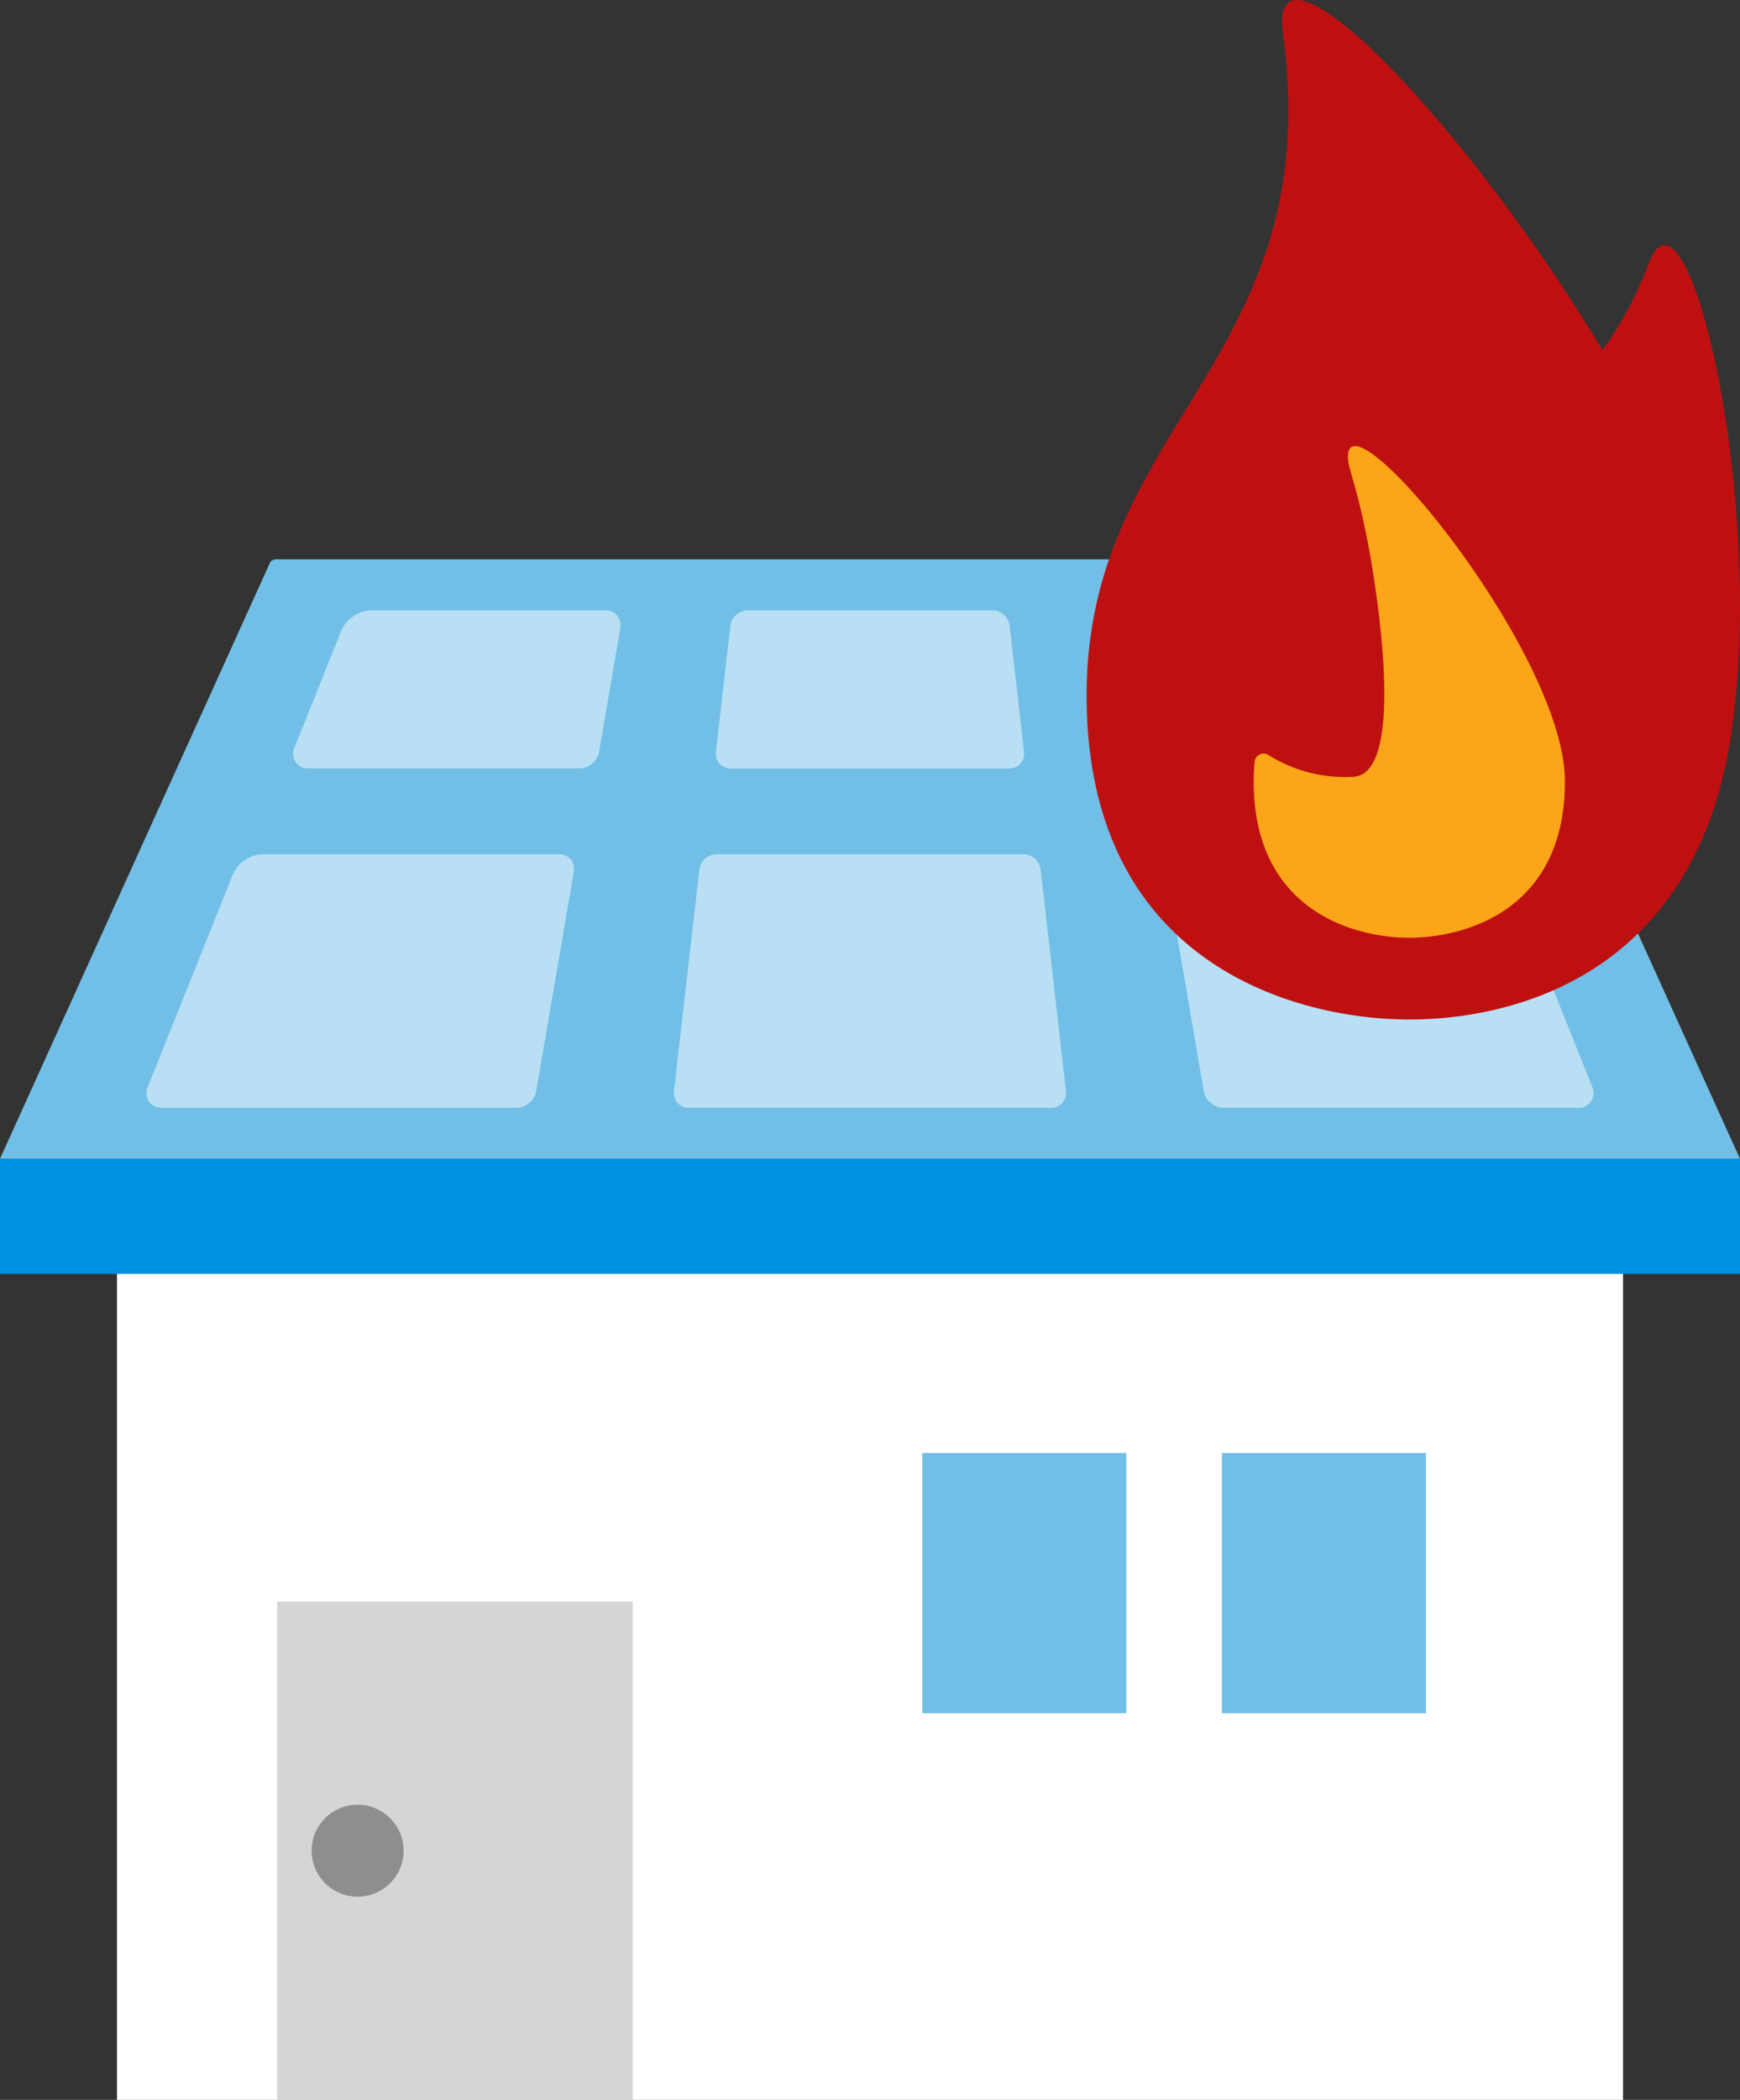
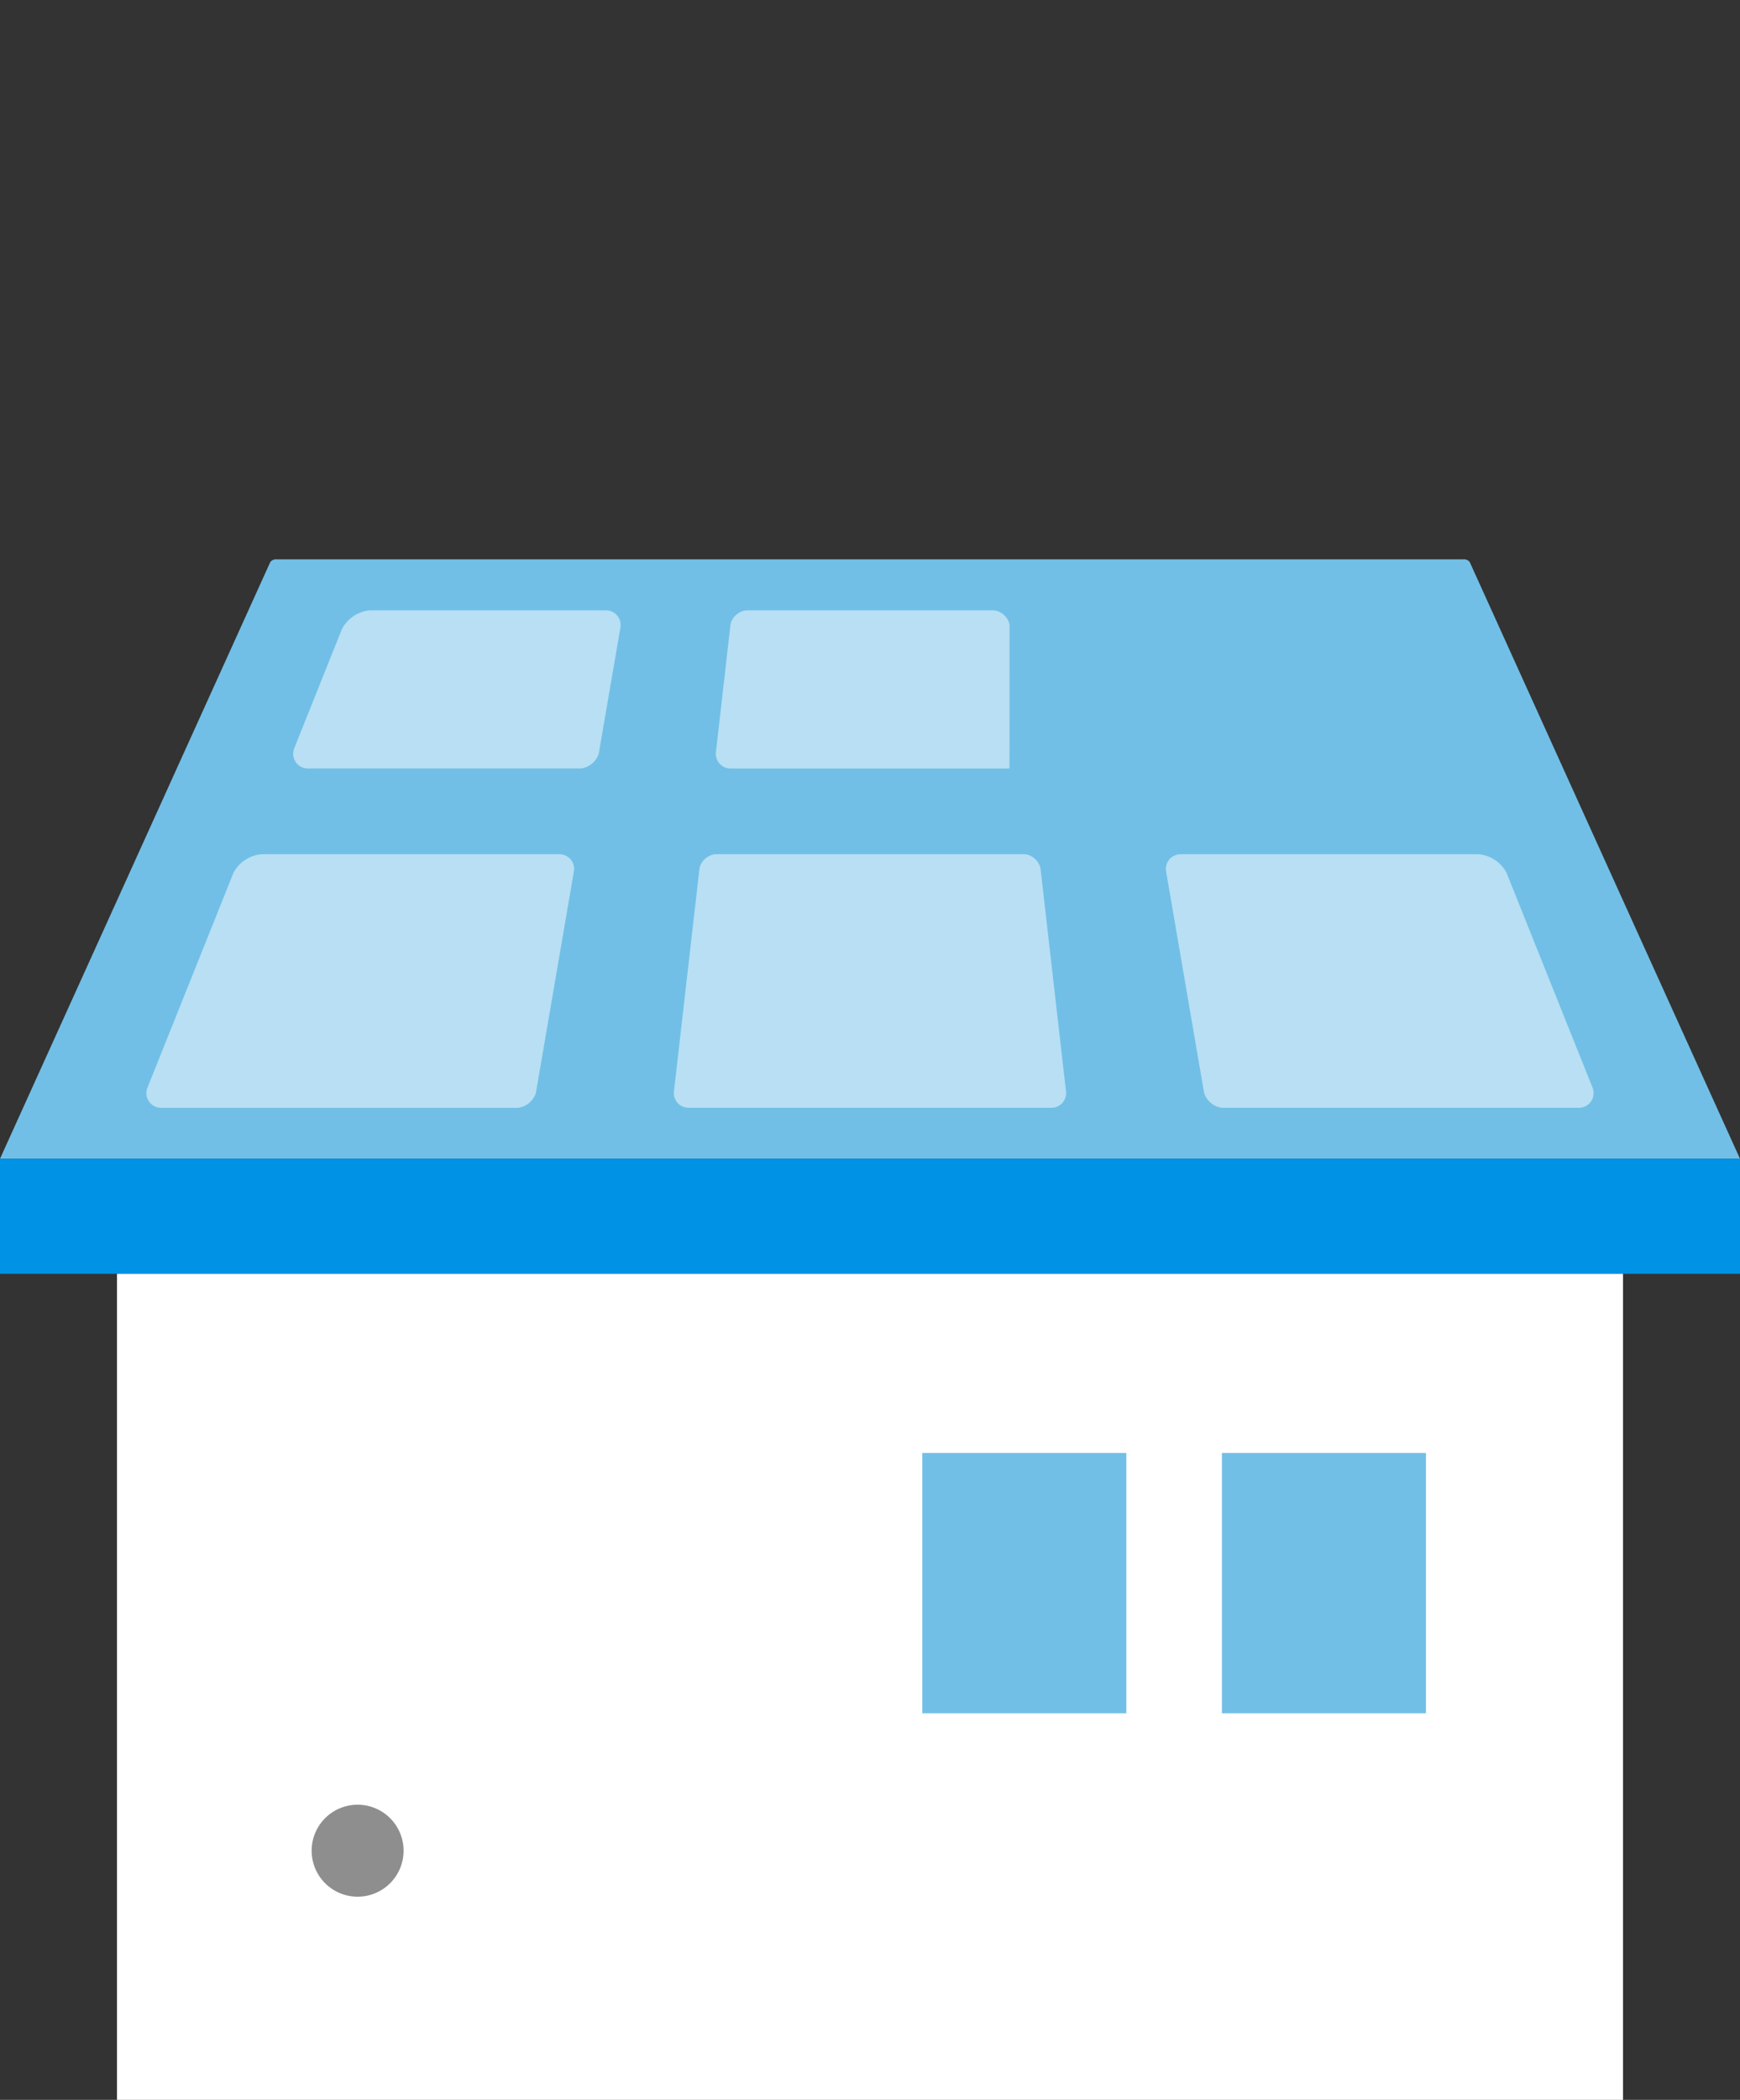
<svg xmlns="http://www.w3.org/2000/svg" width="163.941" height="197.766" viewBox="0 0 163.941 197.766">
  <rect x="0" y="0" width="163.941" height="197.766" fill="#333333" stroke="none" />
  <defs>
    <clipPath id="clip-path">
      <rect id="長方形_29487" data-name="長方形 29487" width="163.941" height="145.088" fill="none" />
    </clipPath>
    <clipPath id="clip-path-3">
      <rect id="長方形_29485" data-name="長方形 29485" width="136.355" height="46.856" fill="none" />
    </clipPath>
    <clipPath id="clip-path-4">
-       <rect id="長方形_29517" data-name="長方形 29517" width="61.562" height="96.019" fill="none" />
-     </clipPath>
+       </clipPath>
  </defs>
  <g id="fire" transform="translate(-1192.141 -8404.07)">
    <g id="グループ_27159" data-name="グループ 27159" transform="translate(1192.141 8456.749)">
      <g id="グループ_27136" data-name="グループ 27136" clip-path="url(#clip-path)">
        <g id="グループ_27135" data-name="グループ 27135" transform="translate(0 0)">
          <g id="グループ_27134" data-name="グループ 27134" clip-path="url(#clip-path)">
            <path id="パス_76249" data-name="パス 76249" d="M25.465.257A.677.677,0,0,1,26.049,0H137.893a.683.683,0,0,1,.583.255l25.465,56.2H0Z" transform="translate(0 0)" fill="#71bfe6" />
            <rect id="長方形_29480" data-name="長方形 29480" width="163.941" height="10.837" transform="translate(0 56.453)" fill="#0092e5" />
            <rect id="長方形_29481" data-name="長方形 29481" width="141.895" height="77.798" transform="translate(11.023 67.29)" fill="#fff" />
-             <rect id="長方形_29482" data-name="長方形 29482" width="33.51" height="46.932" transform="translate(26.11 98.155)" fill="#d4d5d5" />
            <rect id="長方形_29483" data-name="長方形 29483" width="19.224" height="24.516" transform="translate(115.128 84.162)" fill="#71bfe6" />
            <rect id="長方形_29484" data-name="長方形 29484" width="19.222" height="24.516" transform="translate(86.898 84.162)" fill="#71bfe6" />
            <path id="パス_76250" data-name="パス 76250" d="M25.52,93.3a4.331,4.331,0,1,0-4.331-4.331A4.33,4.33,0,0,0,25.52,93.3" transform="translate(8.174 32.652)" fill="#8e8e8f" />
            <g id="グループ_27133" data-name="グループ 27133" transform="translate(13.793 4.799)" opacity="0.5">
              <g id="グループ_27132" data-name="グループ 27132">
                <g id="グループ_27131" data-name="グループ 27131" clip-path="url(#clip-path-3)">
-                   <path id="パス_76251" data-name="パス 76251" d="M50.054,18.363H76.336a1.384,1.384,0,0,0,1.376-1.542L76.349,4.88a1.373,1.373,0,0,0-.068-.3A1.767,1.767,0,0,0,75.1,3.506a1.432,1.432,0,0,0-.335-.04H51.643a1.388,1.388,0,0,0-.272.026,1.779,1.779,0,0,0-1.226.989,1.406,1.406,0,0,0-.1.381L48.678,16.819a1.385,1.385,0,0,0,1.376,1.544" transform="translate(4.982 -3.463)" fill="#fff" />
+                   <path id="パス_76251" data-name="パス 76251" d="M50.054,18.363H76.336L76.349,4.88a1.373,1.373,0,0,0-.068-.3A1.767,1.767,0,0,0,75.1,3.506a1.432,1.432,0,0,0-.335-.04H51.643a1.388,1.388,0,0,0-.272.026,1.779,1.779,0,0,0-1.226.989,1.406,1.406,0,0,0-.1.381L48.678,16.819a1.385,1.385,0,0,0,1.376,1.544" transform="translate(4.982 -3.463)" fill="#fff" />
                  <path id="パス_76252" data-name="パス 76252" d="M80.3,21.163a1.761,1.761,0,0,0-1.193-1.086,1.477,1.477,0,0,0-.322-.037H49.82a1.4,1.4,0,0,0-.265.025,1.76,1.76,0,0,0-1.247,1.028,1.414,1.414,0,0,0-.086.345l-2.4,20.942A1.387,1.387,0,0,0,47.2,43.923H81.386a1.387,1.387,0,0,0,1.376-1.544L80.37,21.455a1.317,1.317,0,0,0-.067-.292" transform="translate(3.883 2.932)" fill="#fff" />
                  <path id="パス_76253" data-name="パス 76253" d="M49.4,3.464H27.187A3.311,3.311,0,0,0,24.533,5.22l-4.5,11.24a1.385,1.385,0,0,0,1.286,1.9H46.945a1.588,1.588,0,0,0,.162-.008,2.046,2.046,0,0,0,1.6-1.329,1.022,1.022,0,0,0,.035-.154L50.766,5.084A1.383,1.383,0,0,0,49.4,3.464" transform="translate(-6.104 -3.463)" fill="#fff" />
                  <path id="パス_76254" data-name="パス 76254" d="M48.867,20.04H20.806A3.313,3.313,0,0,0,18.153,21.8l-8.1,20.226a1.386,1.386,0,0,0,1.286,1.9H44.868a1.3,1.3,0,0,0,.164-.011,2.045,2.045,0,0,0,1.6-1.328,1.534,1.534,0,0,0,.035-.154L50.232,21.66a1.383,1.383,0,0,0-1.365-1.62" transform="translate(-9.953 2.932)" fill="#fff" />
-                   <path id="パス_76255" data-name="パス 76255" d="M106.72,17.753a1.383,1.383,0,0,0,.14-1.292l-4.5-11.239a3.306,3.306,0,0,0-2.654-1.759H77.49a1.385,1.385,0,0,0-1.365,1.62l2.02,11.776a1.429,1.429,0,0,0,.035.157,2.041,2.041,0,0,0,1.608,1.336,1.43,1.43,0,0,0,.154.008h25.632a1.384,1.384,0,0,0,1.147-.608" transform="translate(15.567 -3.463)" fill="#fff" />
                  <path id="パス_76256" data-name="パス 76256" d="M119.468,42.023l-8.1-20.227a3.314,3.314,0,0,0-2.654-1.756H80.653a1.387,1.387,0,0,0-1.365,1.621l3.564,20.763a1.183,1.183,0,0,0,.036.154A2.039,2.039,0,0,0,84.5,43.916a1.281,1.281,0,0,0,.146.008h33.535a1.388,1.388,0,0,0,1.287-1.9" transform="translate(16.787 2.932)" fill="#fff" />
                </g>
              </g>
            </g>
          </g>
        </g>
      </g>
    </g>
    <g id="グループ_27161" data-name="グループ 27161" transform="translate(1294.52 8404.07)">
      <g id="グループ_27160" data-name="グループ 27160" clip-path="url(#clip-path-4)">
        <path id="パス_76295" data-name="パス 76295" d="M52.947,24.82a34.1,34.1,0,0,1-4.353,8.156C35.577,11.32,17.019-7.727,18.5,3.158,22.662,33.779,0,39.837,0,65.486S20.187,96.019,30.407,96.019c9.586,0,26.505-3.985,30.181-26S56.612,15.2,52.947,24.82" transform="translate(0 0)" fill="#bf1011" />
        <path id="パス_76296" data-name="パス 76296" d="M87.017,239.395c-4.928,0-14.663-2.356-14.663-14.724,0-.646.03-1.267.087-1.865a.844.844,0,0,1,1.291-.628,13.546,13.546,0,0,0,7.888,2.063c5.089,0,2.455-16.924,1.53-21.827s-1.768-7.006-1.875-7.8c-1.091-8.024,20.4,17.688,20.4,30.055s-9.735,14.724-14.663,14.724" transform="translate(-56.609 -151.075)" fill="#fca518" />
      </g>
    </g>
  </g>
</svg>